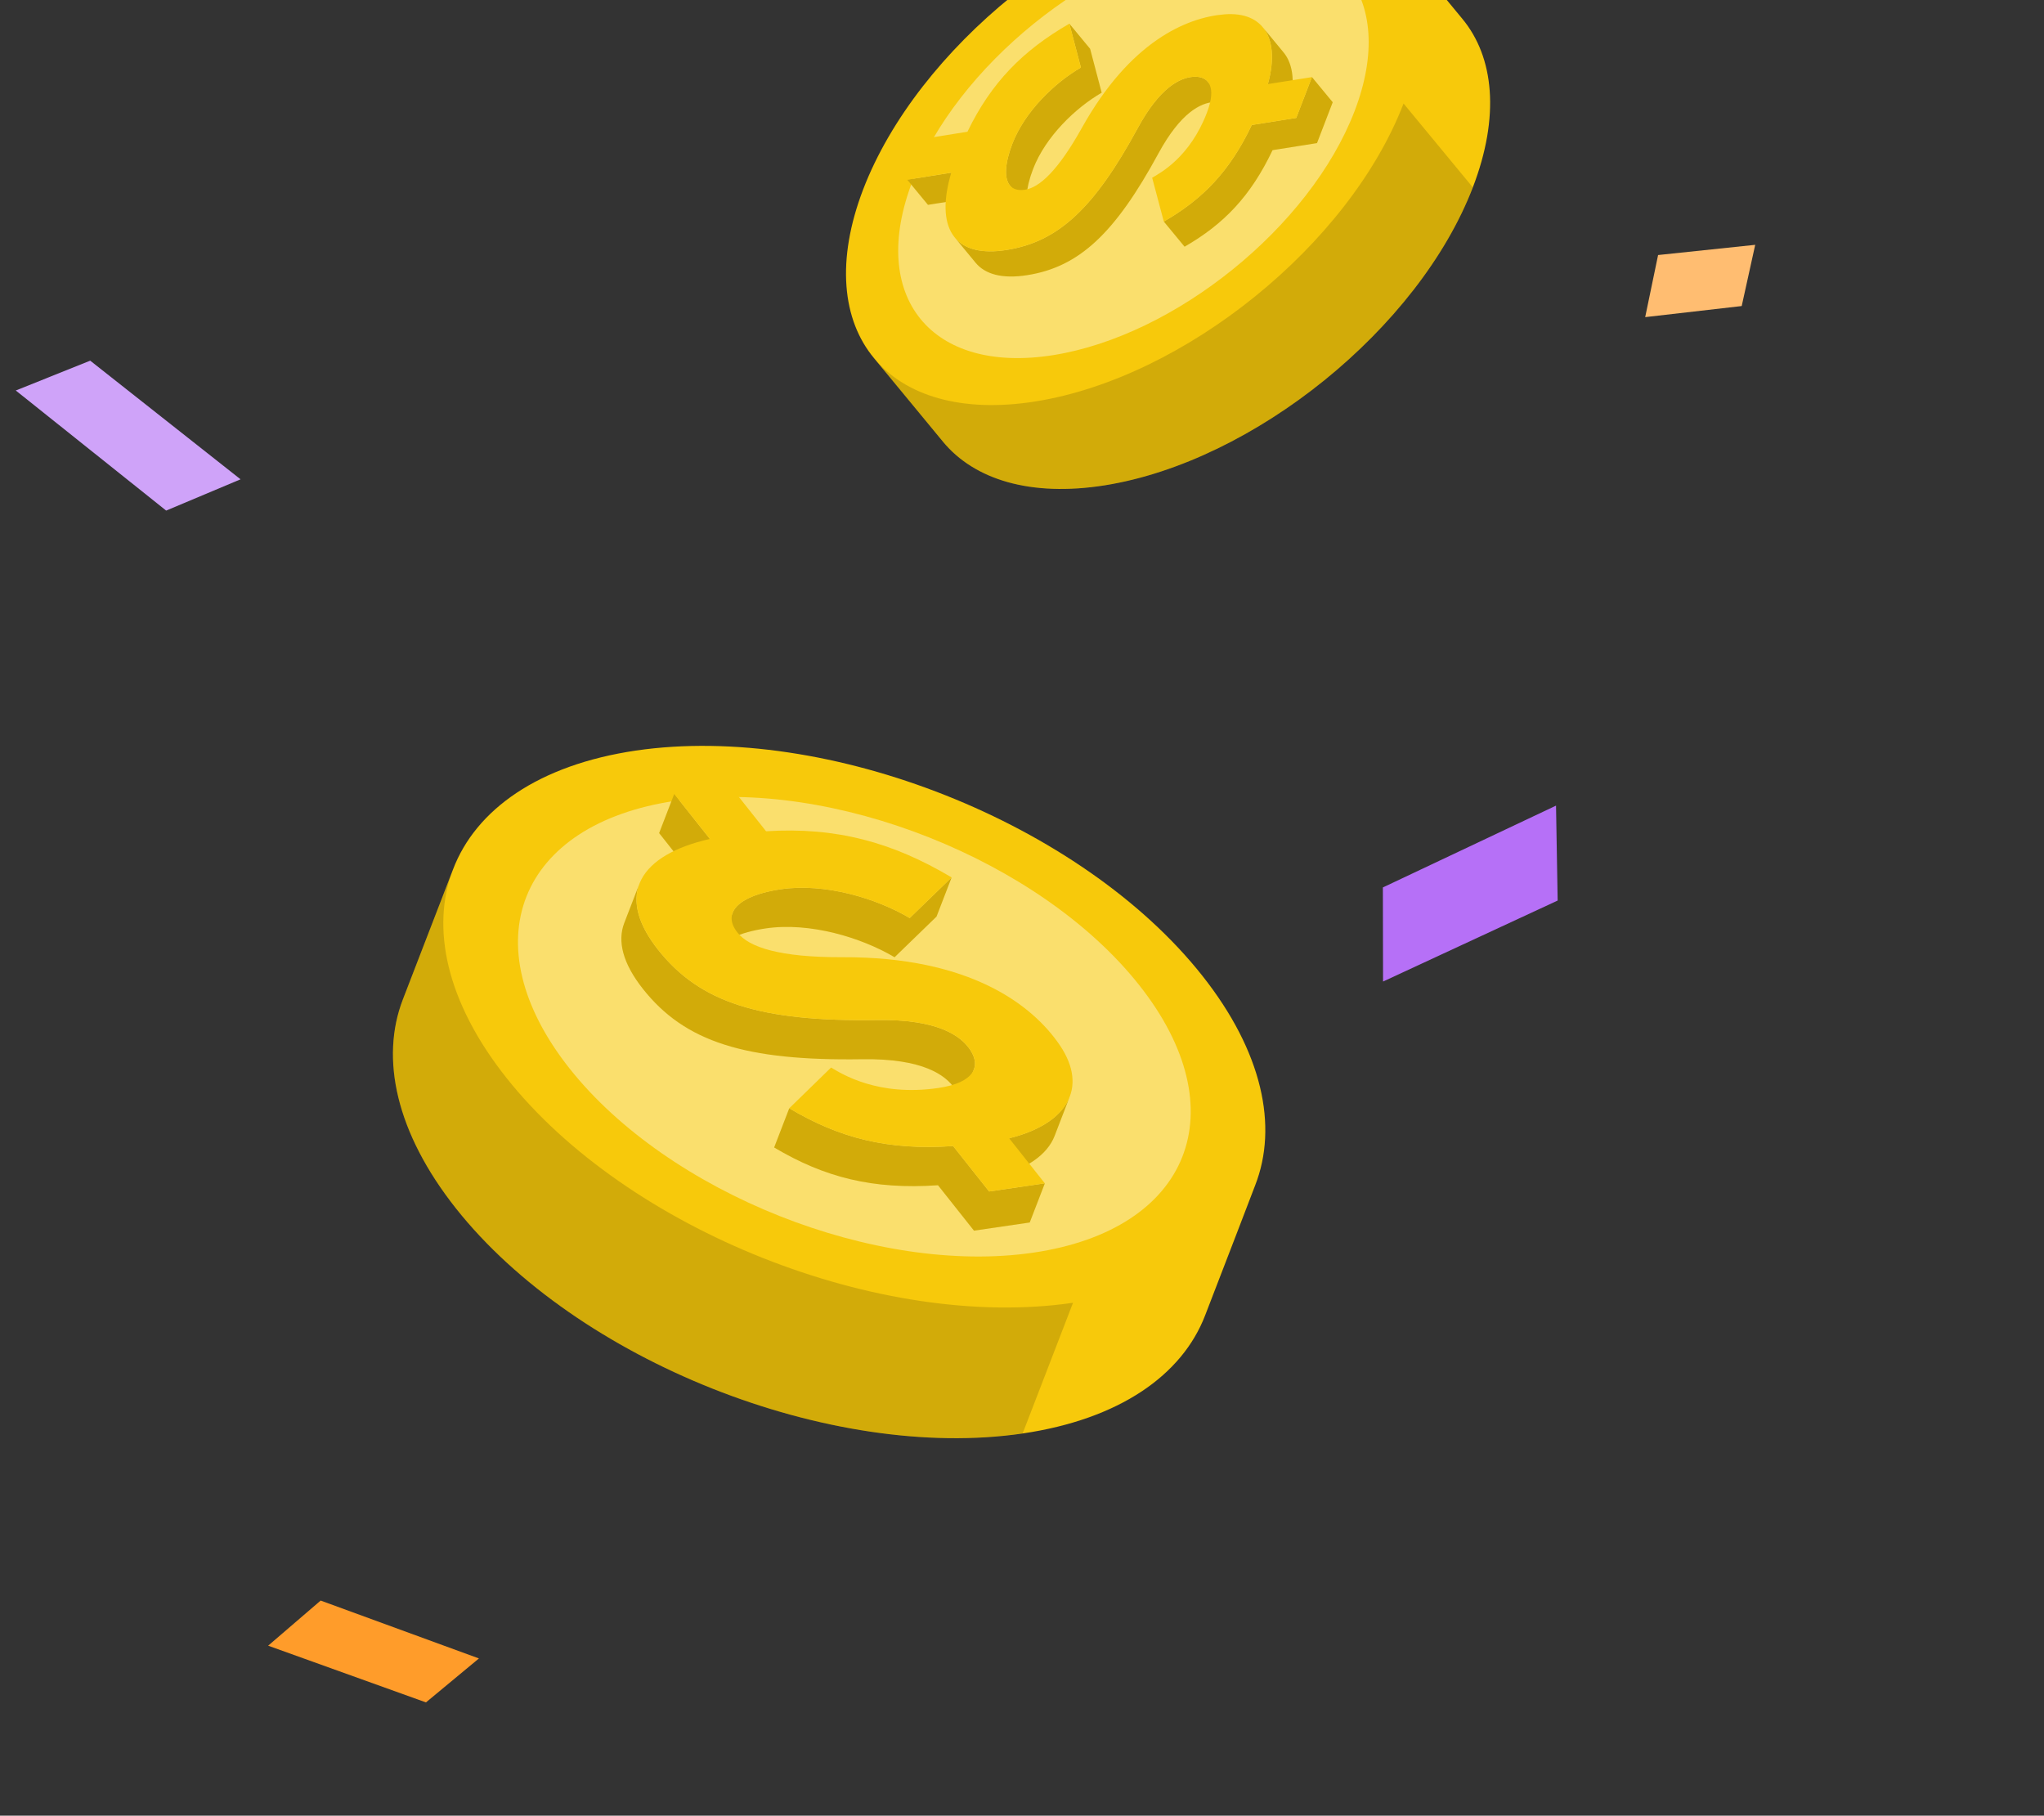
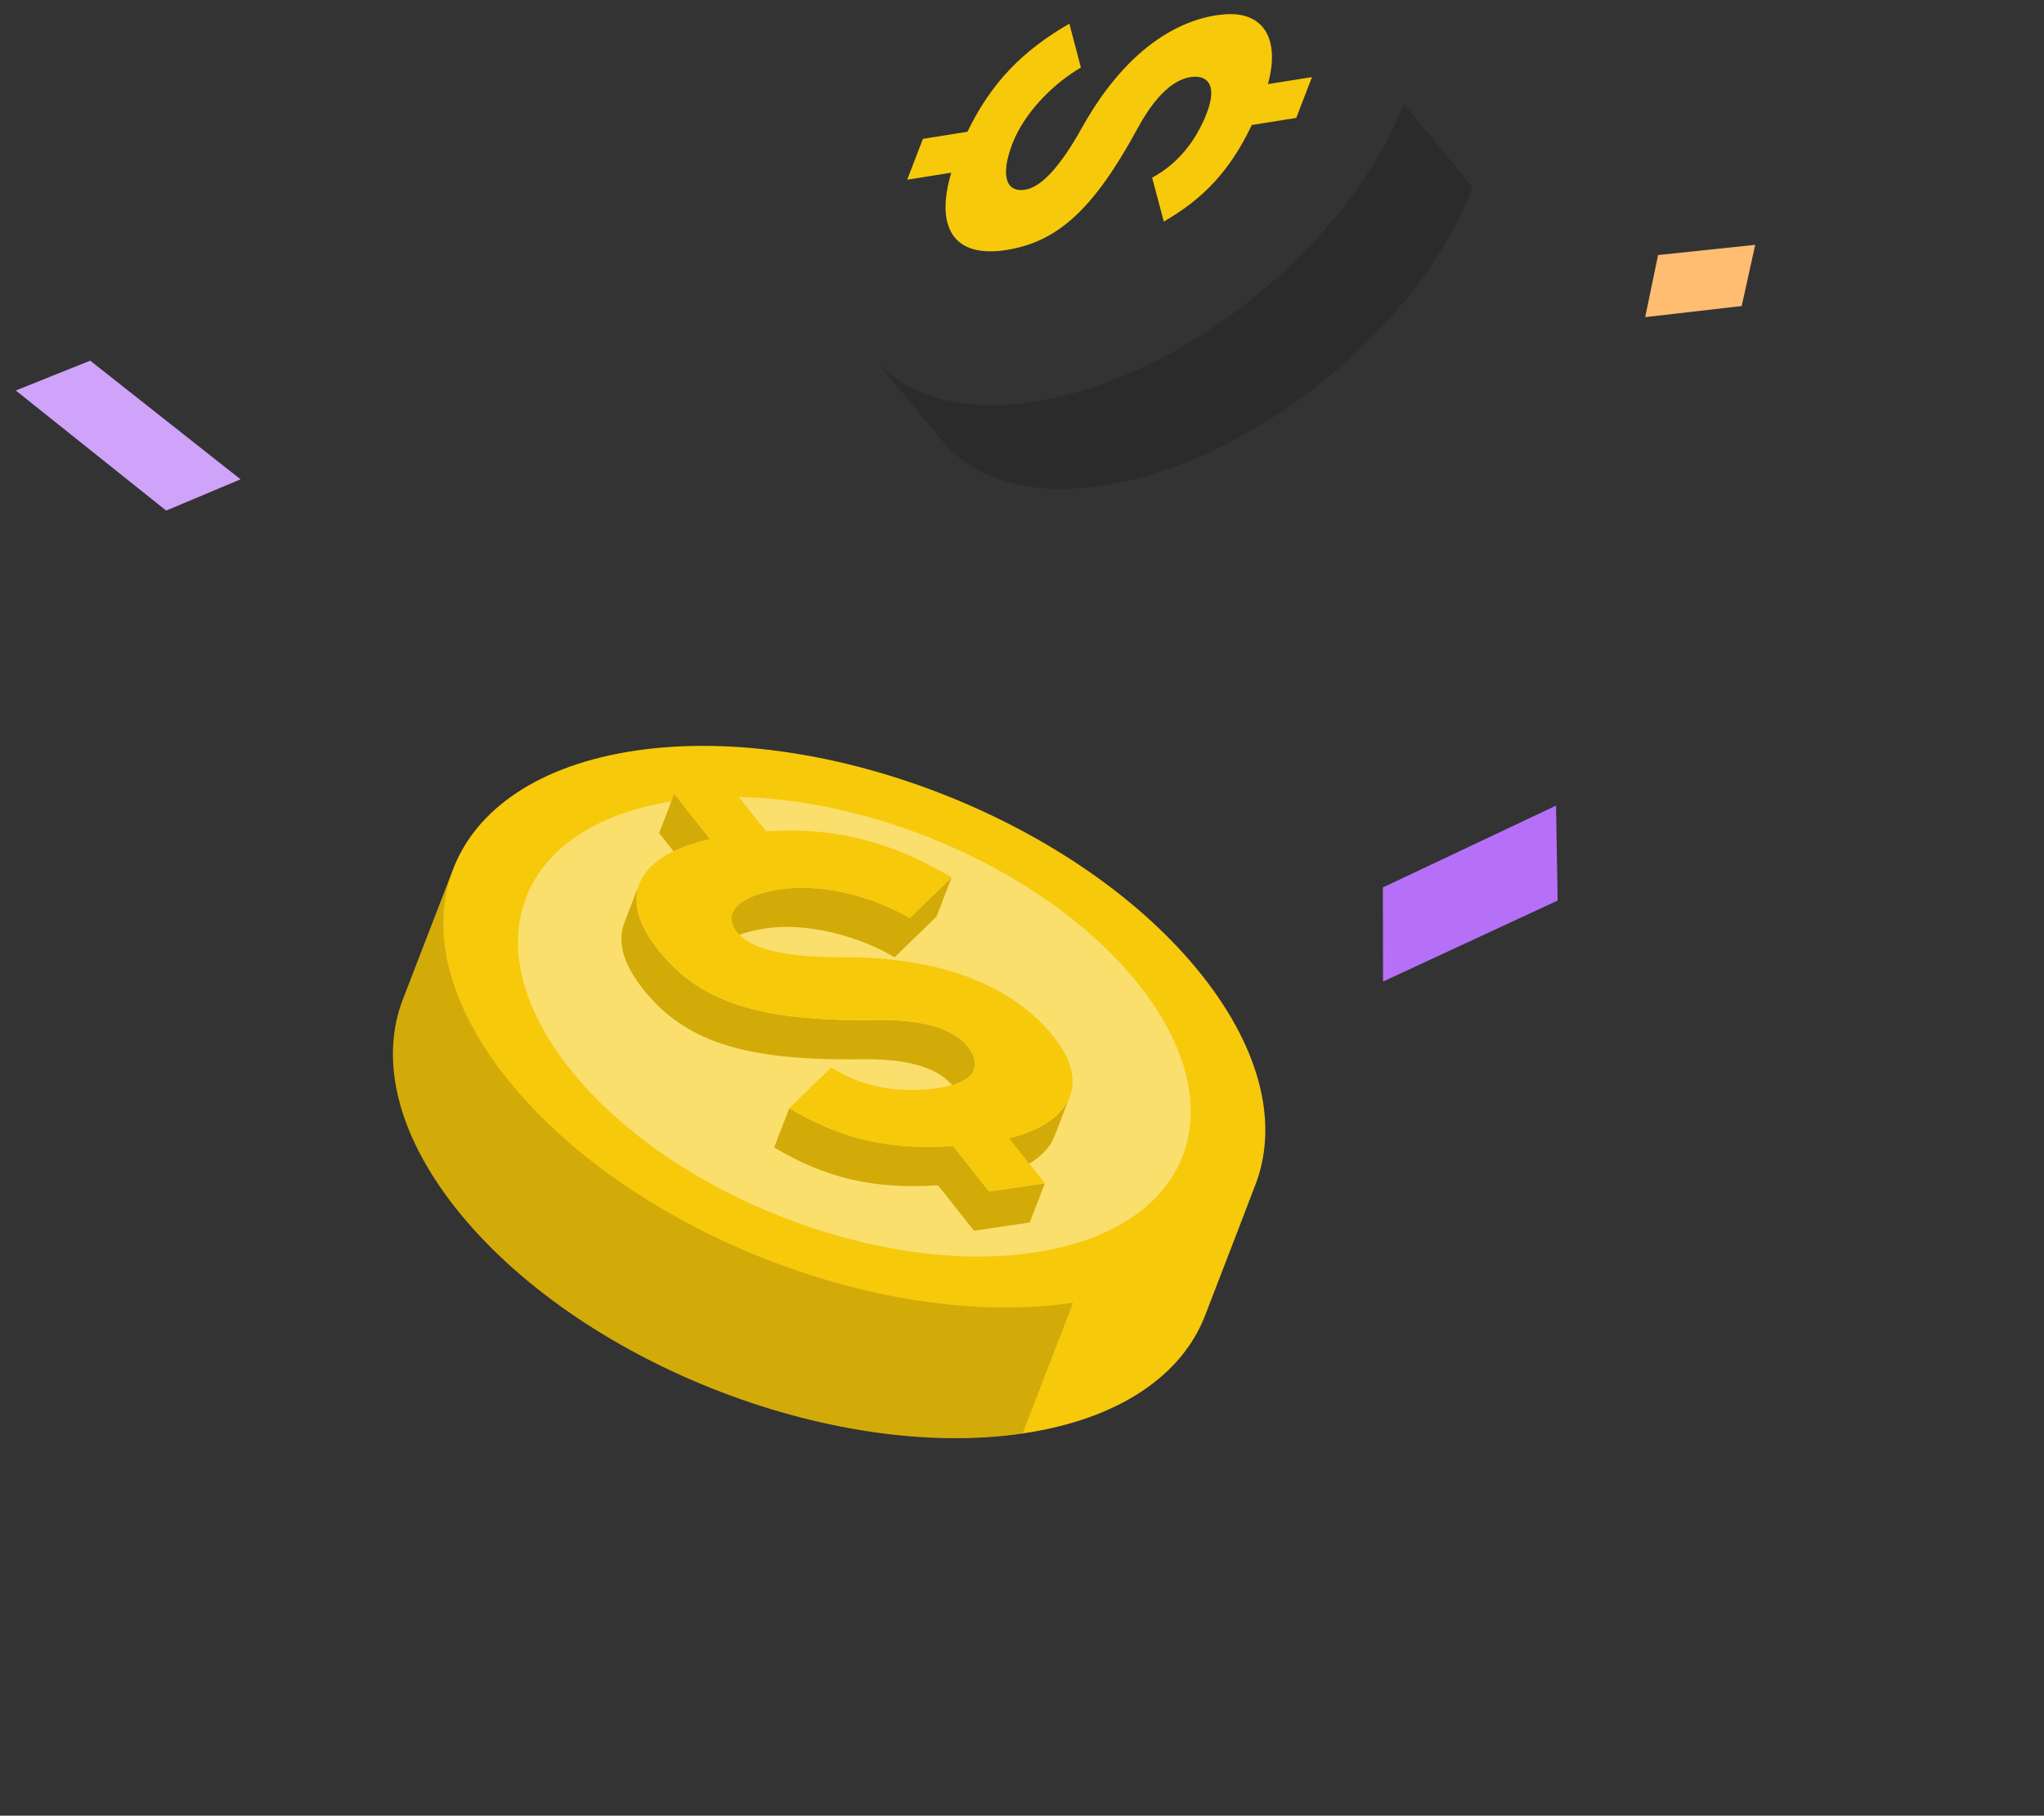
<svg xmlns="http://www.w3.org/2000/svg" width="170" height="151" viewBox="0 0 170 151" fill="none">
  <rect x="0" y="0" width="170" height="151" fill="#333333" stroke="none" />
  <g id="Frame 16306">
    <g id="Group 15546">
      <path id="Vector" d="M37.92 100.494C32.935 94.195 31.612 88.026 33.507 83.116C34.902 79.518 36.278 75.918 37.673 72.319C39.567 67.324 44.8 63.614 52.879 62.422C68.855 60.083 89.96 68.461 99.994 81.142C105.003 87.471 106.314 93.668 104.391 98.583C104.338 98.727 101.573 105.937 100.232 109.391C98.321 114.364 93.102 118.031 85.053 119.216C69.077 121.555 47.972 113.177 37.92 100.494Z" fill="#F7C90B" />
      <path id="Vector_2" opacity="0.4" d="M85.941 104.177C72.861 106.094 55.593 99.241 47.368 88.859C39.15 78.481 43.1 68.518 56.179 66.6C69.258 64.684 86.519 71.537 94.738 81.915C102.962 92.298 99.022 102.26 85.941 104.177Z" fill="white" />
      <g id="Group">
        <path id="Vector_3" d="M59.042 69.77L57.785 73.031L54.82 69.285L56.077 66.027L59.042 69.77ZM83.934 94.665L82.677 97.923C85.357 97.264 87.105 96.039 87.712 94.469C88.129 93.382 88.549 92.297 88.968 91.21C88.362 92.781 86.616 94.004 83.934 94.665ZM80.683 87.3C79.918 86.157 78.028 84.756 72.971 84.833C63.225 84.978 58.221 83.388 54.737 78.991C53.046 76.853 52.599 75.006 53.178 73.503L51.919 76.764C51.341 78.265 51.786 80.113 53.479 82.25C56.962 86.648 61.968 88.239 71.714 88.091C76.77 88.016 78.661 89.417 79.424 90.56C79.803 91.122 79.936 91.692 79.742 92.197L80.998 88.938C81.194 88.433 81.061 87.864 80.683 87.3ZM63.689 77.211C67.347 76.675 71.618 77.959 74.403 79.608L77.891 76.228L79.148 72.969L75.66 76.35C72.876 74.7 68.604 73.417 64.947 73.954C62.764 74.273 61.297 74.971 60.936 75.907L59.678 79.165C60.039 78.228 61.505 77.531 63.689 77.211ZM78.013 98.571L81.006 102.349L85.643 101.669L86.9 98.411L82.266 99.09L79.272 95.312C73.824 95.686 69.816 94.649 65.643 92.171L64.386 95.431C68.56 97.909 72.565 98.946 78.013 98.571Z" fill="#F7C90B" />
        <g id="Group_2" opacity="0.15">
          <path id="Vector_4" d="M59.042 69.77L57.785 73.03L54.82 69.285L56.077 66.026L59.042 69.77ZM83.934 94.664L82.677 97.923C85.357 97.263 87.105 96.038 87.712 94.469C88.129 93.382 88.549 92.296 88.968 91.209C88.362 92.78 86.616 94.003 83.934 94.664ZM80.683 87.3C79.918 86.157 78.028 84.756 72.971 84.832C63.225 84.978 58.221 83.388 54.737 78.99C53.046 76.853 52.599 75.005 53.178 73.503L51.919 76.764C51.341 78.265 51.786 80.113 53.479 82.25C56.962 86.648 61.968 88.238 71.714 88.091C76.77 88.015 78.661 89.416 79.424 90.559C79.803 91.122 79.936 91.691 79.742 92.197L80.998 88.937C81.194 88.433 81.061 87.864 80.683 87.3ZM63.689 77.21C67.347 76.675 71.618 77.959 74.403 79.608L77.891 76.227L79.148 72.969L75.66 76.349C72.876 74.7 68.604 73.417 64.947 73.953C62.764 74.273 61.297 74.971 60.936 75.907L59.678 79.165C60.039 78.228 61.505 77.531 63.689 77.21ZM78.013 98.571L81.006 102.348L85.643 101.669L86.9 98.411L82.266 99.089L79.272 95.312C73.824 95.686 69.816 94.649 65.643 92.171L64.386 95.43C68.56 97.908 72.565 98.946 78.013 98.571Z" fill="black" />
        </g>
      </g>
      <path id="Vector_5" d="M82.265 99.09L79.271 95.312C73.823 95.686 69.816 94.649 65.642 92.171L69.122 88.781C70.005 89.308 73.019 91.219 78.04 90.483C81.083 90.037 81.591 88.652 80.685 87.3C79.919 86.157 78.029 84.756 72.972 84.833C63.226 84.978 58.223 83.388 54.738 78.991C51.073 74.362 53.253 71.081 59.042 69.771L56.077 66.028L60.714 65.347L63.714 69.132C69.541 68.767 74.203 70.032 79.148 72.97L75.661 76.35C72.876 74.701 68.604 73.418 64.947 73.954C61.613 74.443 59.953 75.811 61.34 77.564C62.303 78.779 64.835 79.625 70.064 79.606C80.672 79.564 85.881 83.57 88.164 86.953C90.54 90.498 88.733 93.484 83.934 94.668L86.899 98.413L82.265 99.09Z" fill="#F7C90B" />
      <path id="Vector_6" opacity="0.15" d="M33.504 83.116C34.902 79.495 36.298 75.872 37.695 72.252C35.803 77.156 37.123 83.33 42.11 89.626C52.16 102.313 73.259 110.689 89.244 108.346L85.054 119.211C69.069 121.553 47.969 113.18 37.921 100.49C32.933 94.193 31.613 88.021 33.504 83.116Z" fill="black" />
    </g>
    <g id="Group 15547">
-       <path id="Vector_7" d="M91.872 40.364C85.709 41.339 81.029 39.885 78.426 36.733C76.522 34.417 74.609 32.115 72.704 29.8C70.044 26.615 69.525 21.66 71.795 15.737C76.296 4.031 90.005 -7.066 102.411 -9.03C108.604 -10.01 113.298 -8.538 115.893 -5.364C115.97 -5.273 119.798 -0.656 121.626 1.568C124.265 4.756 124.76 9.685 122.496 15.585C117.995 27.291 104.286 38.388 91.872 40.364Z" fill="#F7C90B" />
-       <path id="Vector_8" opacity="0.4" d="M112.655 9.256C108.971 18.841 97.755 27.921 87.594 29.535C77.439 31.147 72.199 24.678 75.881 15.093C79.565 5.509 90.779 -3.566 100.934 -5.177C111.095 -6.791 116.339 -0.33 112.655 9.256Z" fill="white" />
      <g id="Group_3">
-         <path id="Vector_9" d="M79.117 14.363L80.845 16.455L77.18 17.036L75.453 14.944L79.117 14.363ZM105.45 6.992L107.177 9.084C107.751 7.019 107.587 5.369 106.756 4.36C106.179 3.664 105.604 2.967 105.028 2.269C105.86 3.277 106.023 4.925 105.45 6.992ZM99.226 6.388C98.161 6.471 96.493 7.217 94.618 10.67C91.005 17.323 88.023 20.105 83.719 20.789C81.628 21.119 80.207 20.718 79.41 19.754L81.139 21.848C81.935 22.811 83.355 23.213 85.446 22.882C89.751 22.198 92.733 19.416 96.345 12.762C98.22 9.31 99.889 8.563 100.953 8.482C101.478 8.439 101.914 8.566 102.182 8.891L100.454 6.799C100.187 6.474 99.751 6.348 99.226 6.388ZM85.923 14.05C86.954 11.37 89.45 8.968 91.627 7.71L90.666 4.062L88.939 1.97L89.9 5.618C87.723 6.875 85.227 9.278 84.197 11.958C83.582 13.558 83.496 14.816 83.992 15.418L85.719 17.51C85.222 16.909 85.309 15.651 85.923 14.05ZM105.839 12.488L109.536 11.901L110.842 8.503L109.115 6.411L107.81 9.807L104.112 10.395C102.291 14.226 100.062 16.544 96.795 18.425L98.523 20.517C101.79 18.635 104.018 16.32 105.839 12.488Z" fill="#F7C90B" />
        <g id="Group_4" opacity="0.15">
-           <path id="Vector_10" d="M79.117 14.362L80.845 16.455L77.18 17.036L75.453 14.944L79.117 14.362ZM105.45 6.992L107.177 9.084C107.751 7.018 107.587 5.369 106.756 4.36C106.179 3.663 105.604 2.966 105.028 2.268C105.86 3.277 106.023 4.924 105.45 6.992ZM99.226 6.388C98.161 6.471 96.493 7.217 94.618 10.669C91.005 17.322 88.023 20.104 83.719 20.788C81.628 21.119 80.207 20.718 79.41 19.754L81.139 21.848C81.935 22.811 83.355 23.213 85.446 22.881C89.751 22.198 92.733 19.415 96.345 12.761C98.22 9.31 99.889 8.563 100.953 8.482C101.478 8.439 101.914 8.566 102.182 8.89L100.454 6.798C100.187 6.474 99.751 6.347 99.226 6.388ZM85.923 14.05C86.954 11.37 89.45 8.967 91.627 7.71L90.666 4.061L88.939 1.969L89.9 5.618C87.723 6.874 85.227 9.278 84.197 11.958C83.582 13.558 83.496 14.816 83.992 15.418L85.719 17.509C85.222 16.908 85.309 15.651 85.923 14.05ZM105.839 12.488L109.536 11.9L110.842 8.503L109.115 6.411L107.81 9.806L104.112 10.395C102.291 14.225 100.062 16.543 96.795 18.425L98.523 20.517C101.79 18.635 104.018 16.319 105.839 12.488Z" fill="black" />
-         </g>
+           </g>
      </g>
      <path id="Vector_11" d="M107.809 9.808L104.111 10.396C102.29 14.226 100.061 16.544 96.794 18.426L95.825 14.779C96.518 14.382 98.959 13.07 100.373 9.39C101.23 7.16 100.486 6.289 99.226 6.388C98.16 6.471 96.492 7.217 94.618 10.669C91.005 17.322 88.023 20.104 83.719 20.788C79.189 21.507 77.799 18.781 79.117 14.363L75.453 14.945L76.758 11.547L80.463 10.957C82.435 6.874 85.067 4.199 88.939 1.97L89.9 5.619C87.723 6.875 85.227 9.279 84.197 11.959C83.259 14.402 83.552 16.047 85.267 15.775C86.457 15.586 87.993 14.194 89.972 10.648C93.984 3.45 98.68 1.45 101.84 1.192C105.144 0.934 106.477 3.295 105.451 6.993L109.116 6.413L107.809 9.808Z" fill="#F7C90B" />
      <path id="Vector_12" opacity="0.15" d="M78.425 36.734C76.507 34.408 74.586 32.083 72.667 29.759C75.266 32.908 79.949 34.365 86.111 33.387C98.526 31.416 112.232 20.321 116.734 8.608L122.493 15.582C117.991 27.296 104.287 38.391 91.87 40.361C85.707 41.339 81.026 39.882 78.425 36.734Z" fill="black" />
    </g>
    <path id="Rectangle 3865" d="M1.311 32.475L7.503 29.995L20.006 39.862L13.82 42.463L1.311 32.475Z" fill="#CFA3F9" />
    <path id="Rectangle 3866" d="M115.029 81.63L115.014 73.804L129.415 67L129.551 74.894L115.029 81.63Z" fill="#B670F7" />
-     <path id="Rectangle 3867" d="M39.833 137.925L35.427 141.58L22.302 136.863L26.669 133.111L39.833 137.925Z" fill="#FF9C2A" />
    <path id="Rectangle 3868" d="M145.981 20.361L144.858 25.452L136.831 26.374L137.904 21.21L145.981 20.361Z" fill="#FFBD71" />
  </g>
</svg>